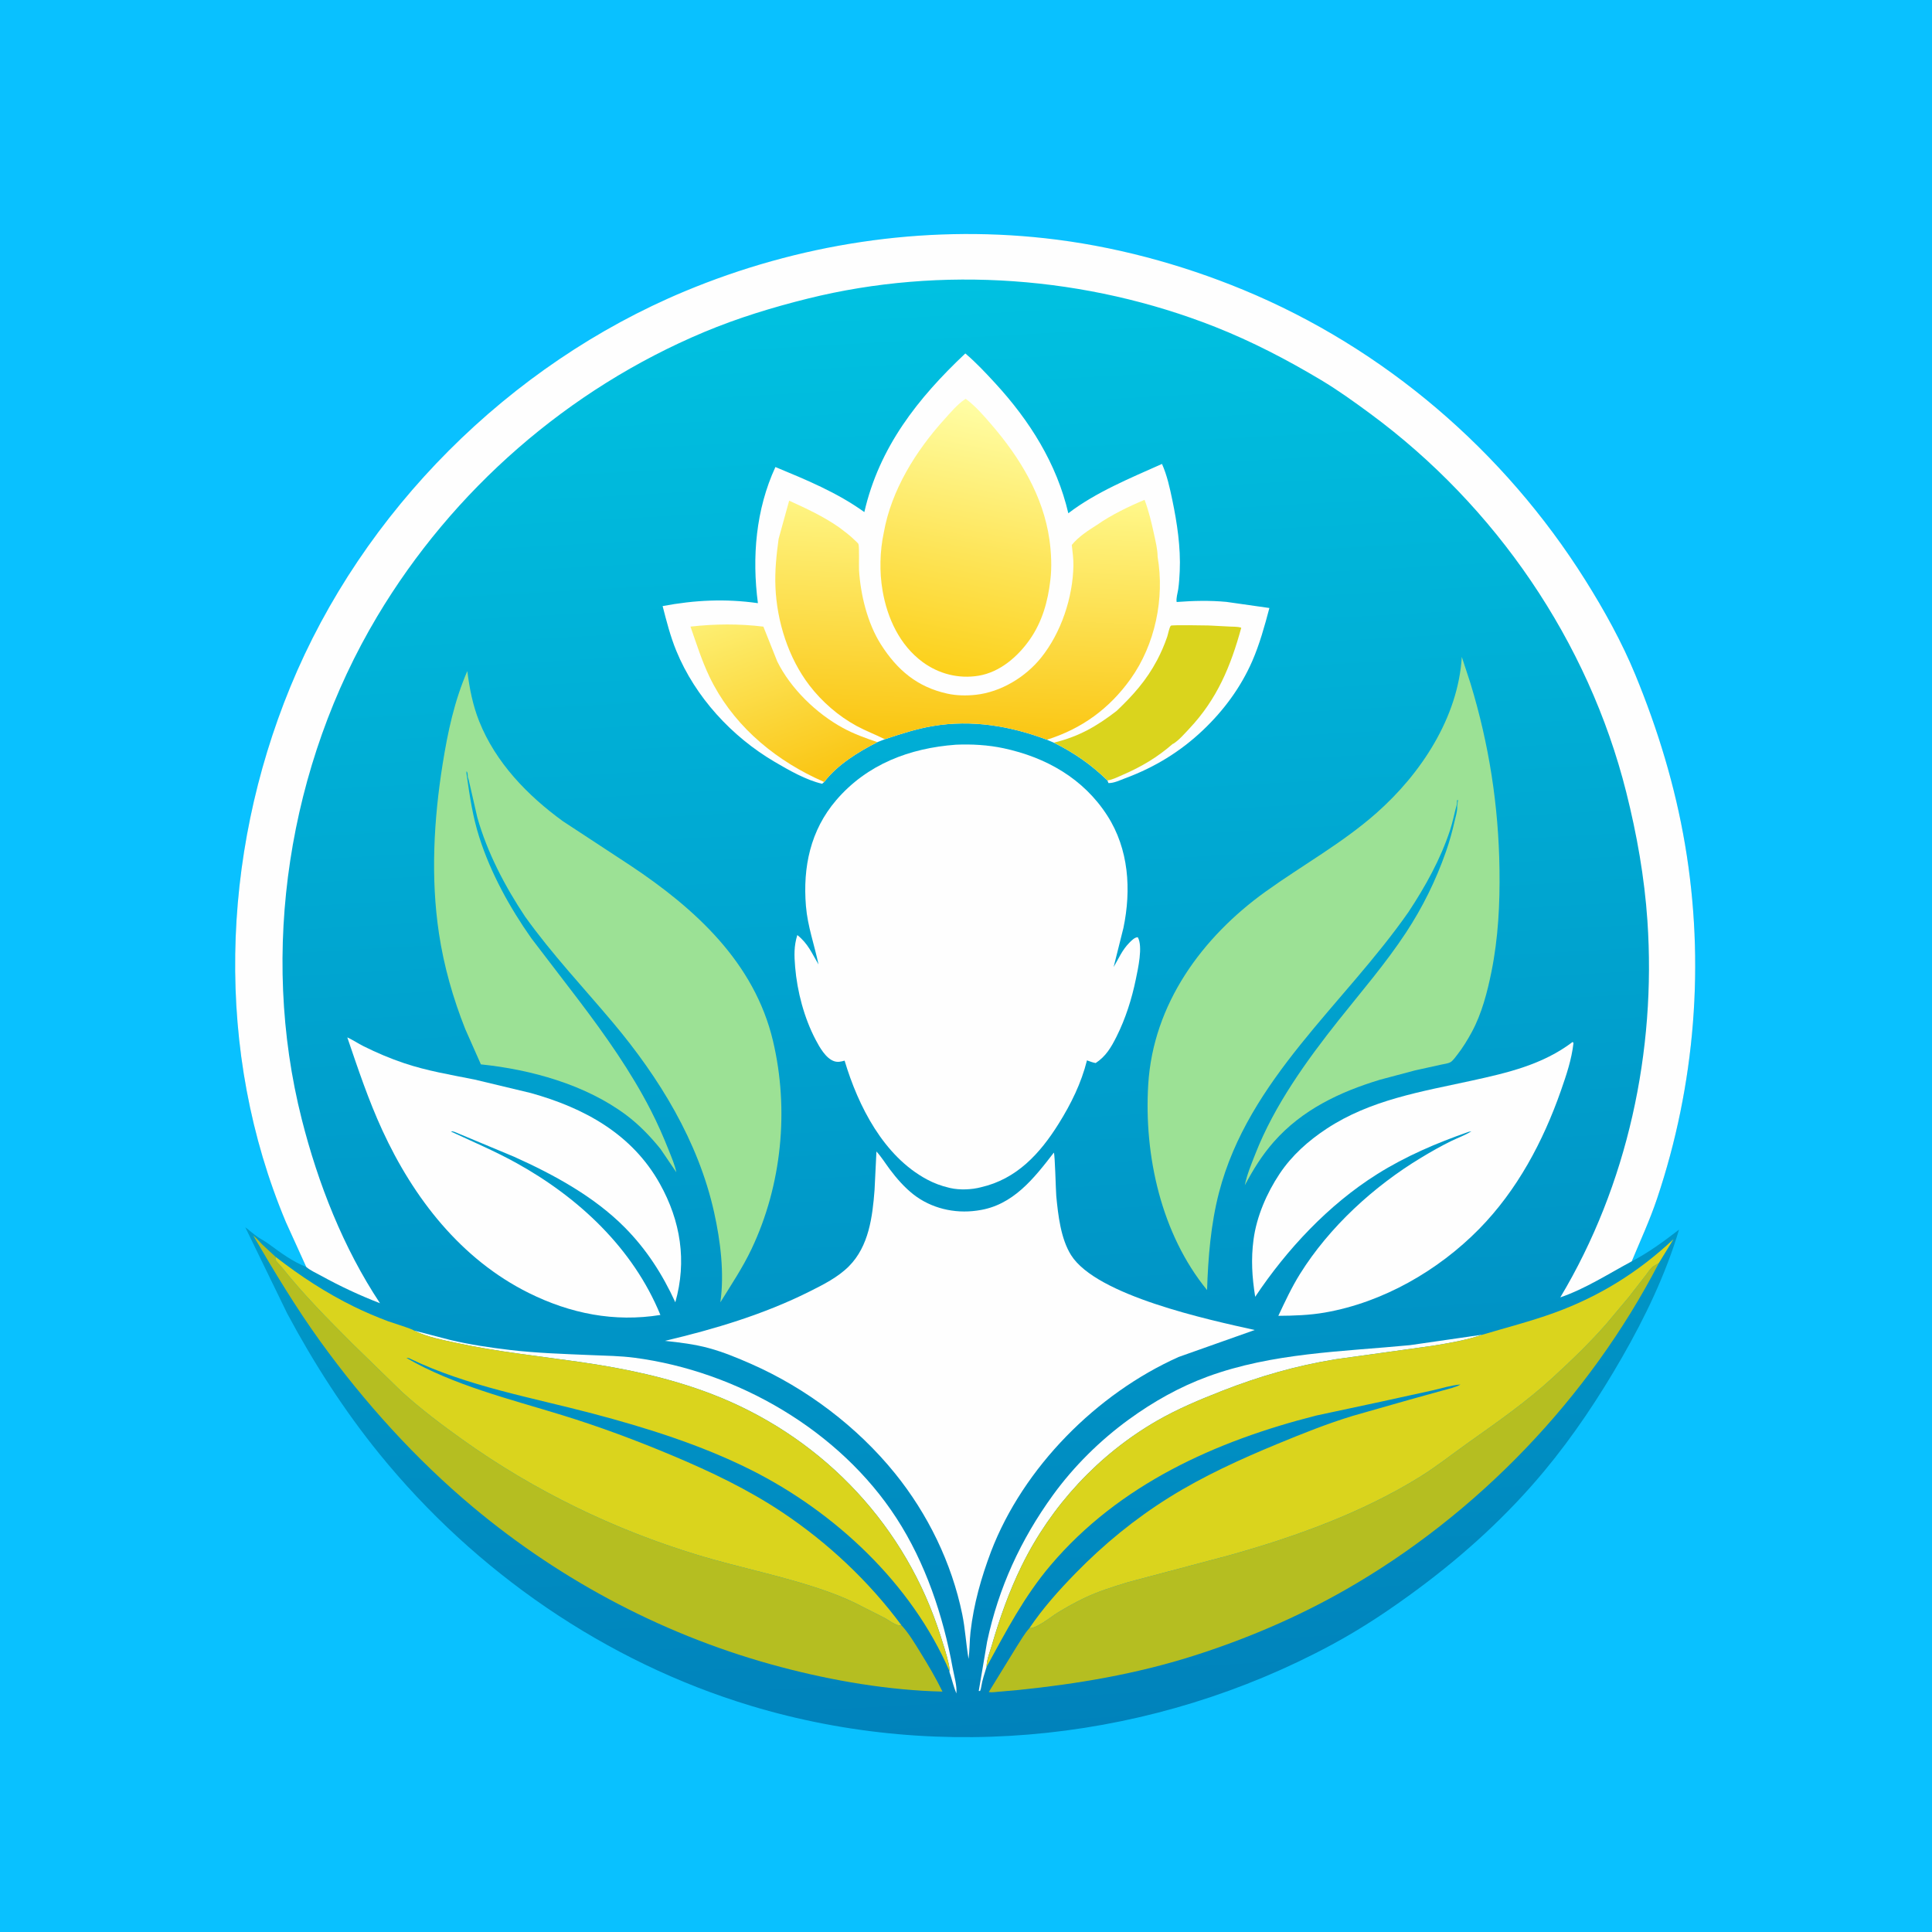
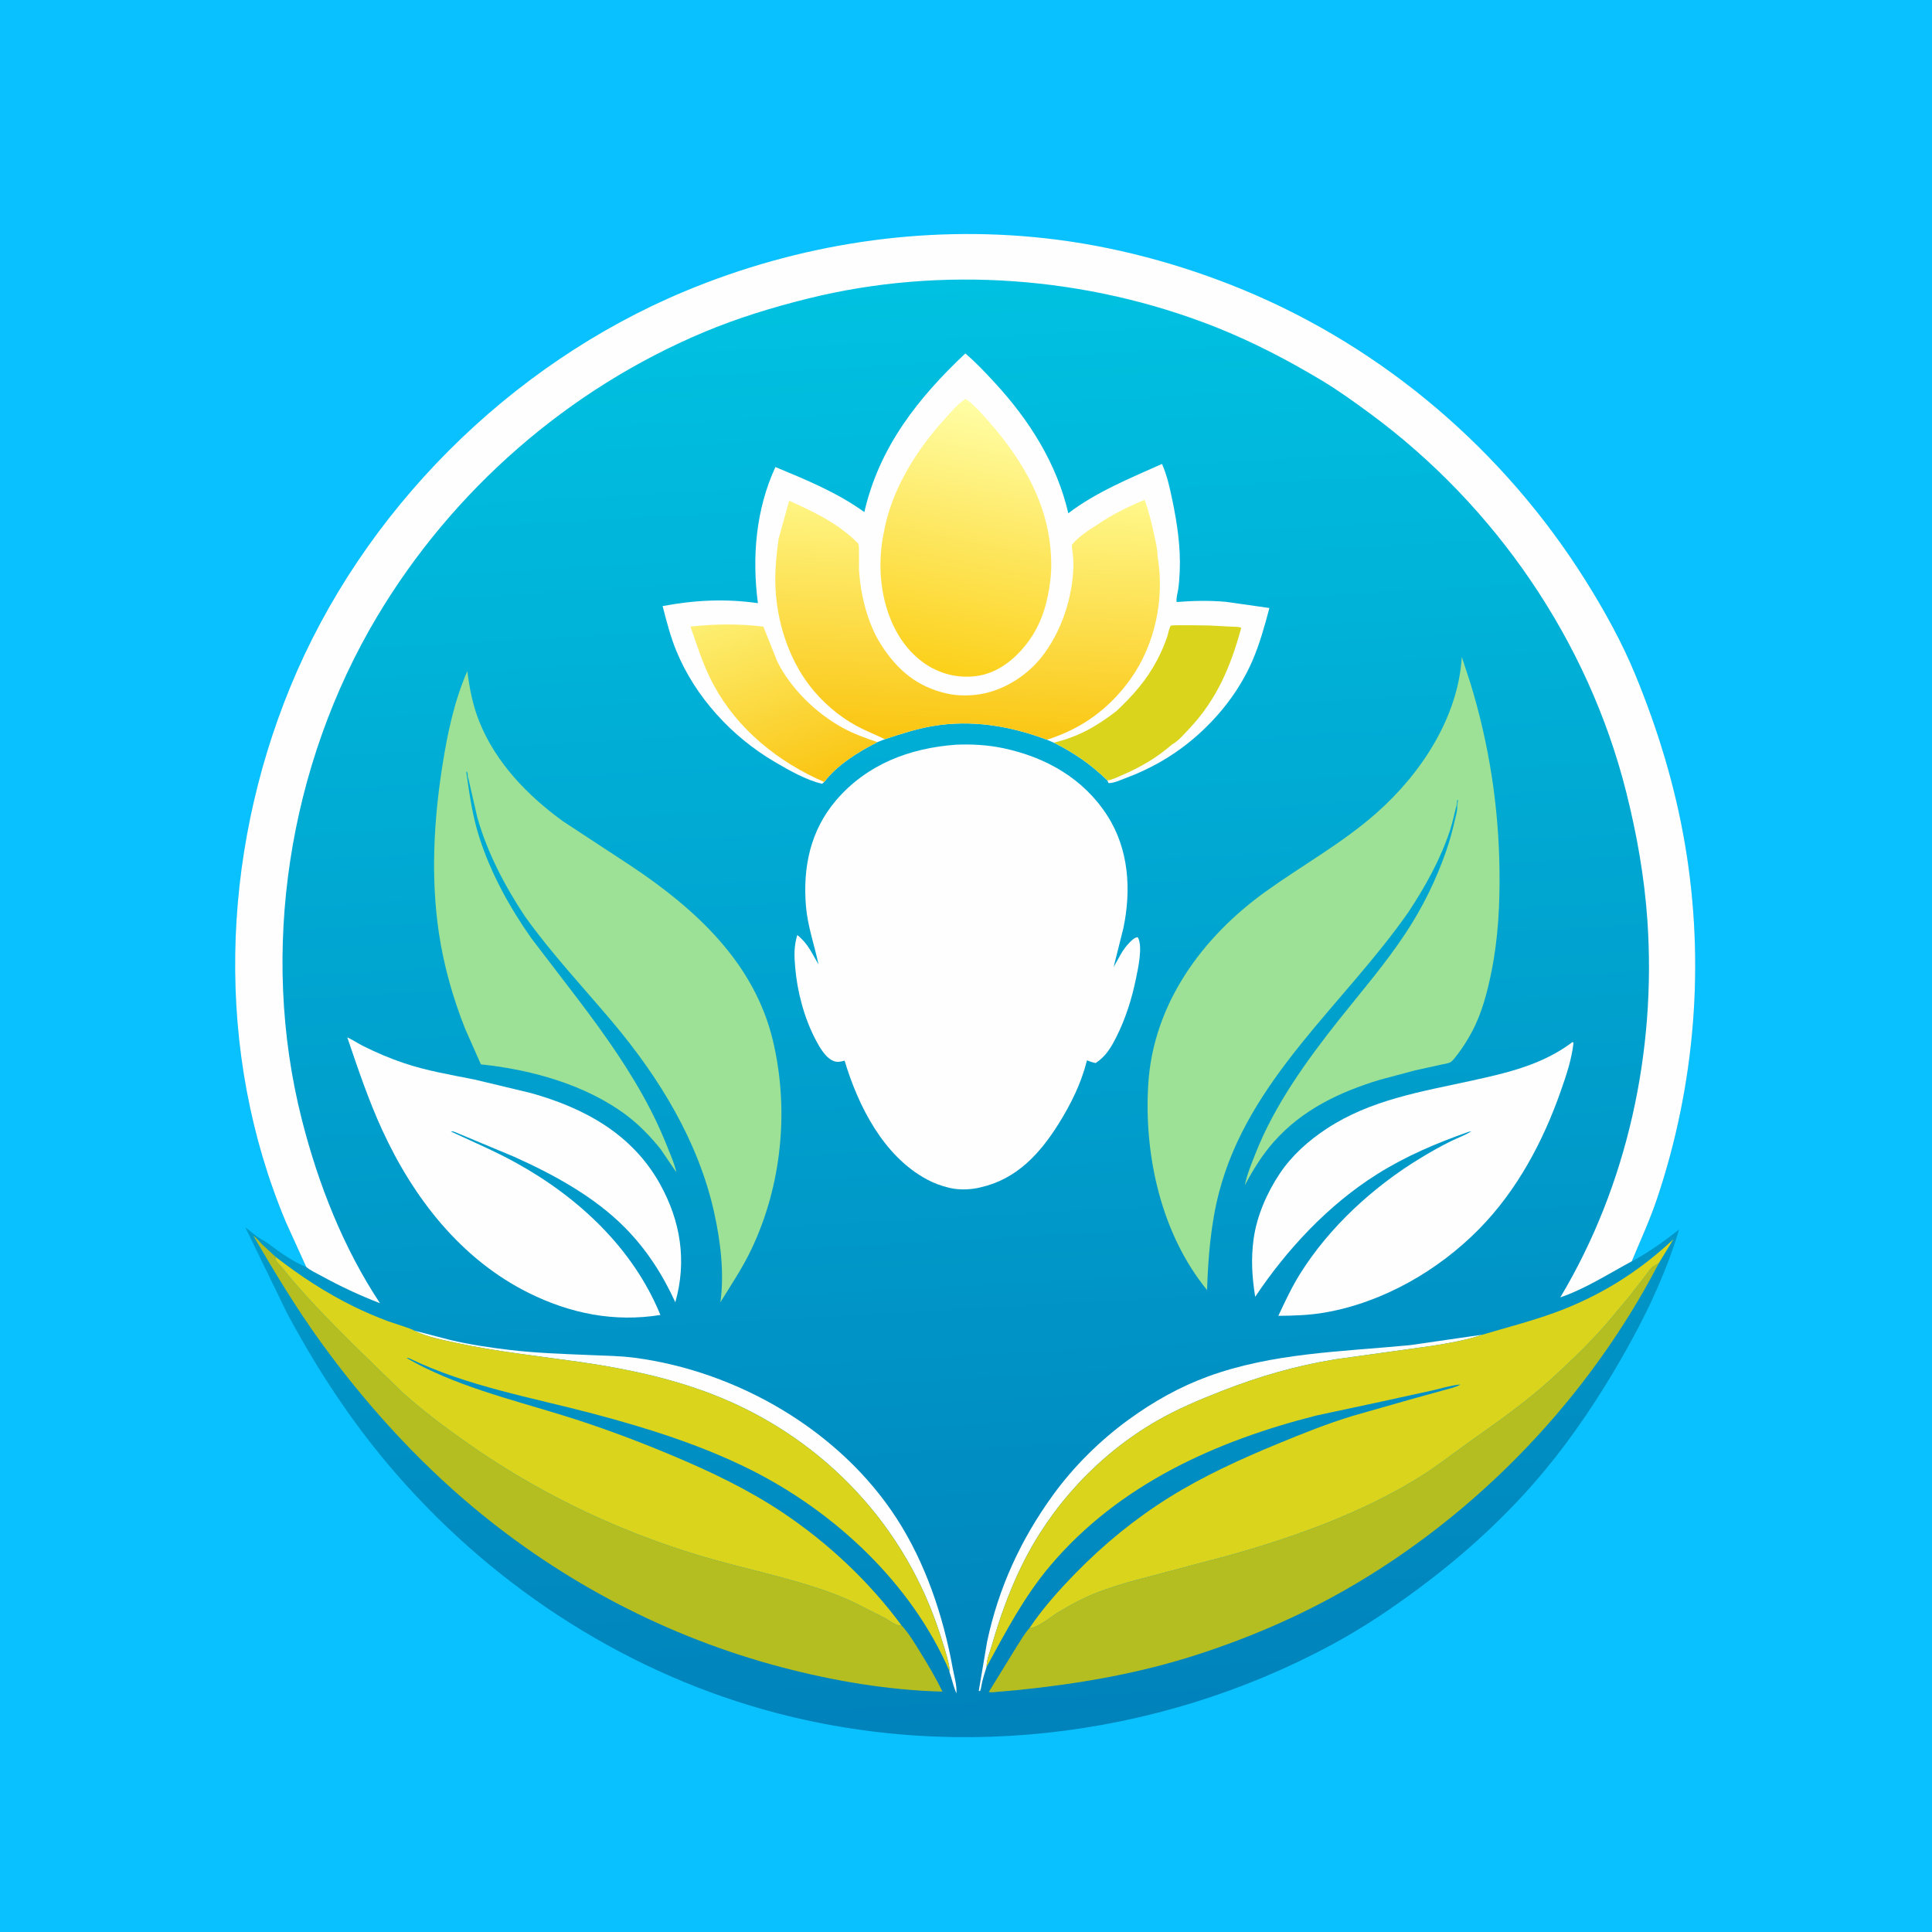
<svg xmlns="http://www.w3.org/2000/svg" version="1.1" style="display: block;" viewBox="0 0 2048 2048" width="1024" height="1024">
  <defs>
    <linearGradient id="Gradient1" gradientUnits="userSpaceOnUse" x1="1051.59" y1="1839.35" x2="966.269" y2="299.816">
      <stop class="stop0" offset="0" stop-opacity="1" stop-color="rgb(0,130,187)" />
      <stop class="stop1" offset="1" stop-opacity="1" stop-color="rgb(0,193,225)" />
    </linearGradient>
    <linearGradient id="Gradient2" gradientUnits="userSpaceOnUse" x1="864.621" y1="827.951" x2="799.252" y2="642.368">
      <stop class="stop0" offset="0" stop-opacity="1" stop-color="rgb(250,197,18)" />
      <stop class="stop1" offset="1" stop-opacity="1" stop-color="rgb(253,239,114)" />
    </linearGradient>
    <linearGradient id="Gradient3" gradientUnits="userSpaceOnUse" x1="1000.42" y1="713.721" x2="1056.36" y2="429.569">
      <stop class="stop0" offset="0" stop-opacity="1" stop-color="rgb(252,208,26)" />
      <stop class="stop1" offset="1" stop-opacity="1" stop-color="rgb(255,254,166)" />
    </linearGradient>
    <linearGradient id="Gradient4" gradientUnits="userSpaceOnUse" x1="1017.68" y1="785.598" x2="1029.29" y2="521.952">
      <stop class="stop0" offset="0" stop-opacity="1" stop-color="rgb(250,197,16)" />
      <stop class="stop1" offset="1" stop-opacity="1" stop-color="rgb(255,248,139)" />
    </linearGradient>
  </defs>
  <path transform="translate(0,0)" fill="rgb(9,193,255)" d="M -0 -0 L 2048 0 L 2048 2048 L -0 2048 L -0 -0 z" />
  <path transform="translate(0,0)" fill="url(#Gradient1)" d="M 324.617 1343 L 303.064 1295.54 C 227.346 1115.09 233.957 907.931 307.718 728.23 C 384.252 541.774 539.804 386.446 725.759 308.839 C 846.137 258.601 977.833 238.223 1107.7 252.541 C 1179.52 260.459 1251.22 279.652 1317.93 307.236 C 1467.51 369.09 1594.57 478.167 1680.5 614.967 C 1700.5 646.811 1719.24 680.581 1733.57 715.407 C 1757.48 773.549 1775.6 832.992 1786.16 895.041 C 1807.52 1020.45 1797.05 1149.86 1756.64 1270.36 C 1748.95 1293.28 1738.98 1314.83 1729.72 1337.07 C 1747.19 1327.98 1764.31 1315.51 1779.86 1303.44 C 1765.72 1350.76 1743.97 1396.16 1719.39 1438.95 C 1695.18 1481.1 1667.95 1522.15 1636.81 1559.56 C 1597.76 1606.46 1552.76 1647.51 1503.83 1683.85 C 1474.19 1705.87 1444.14 1726.01 1411.55 1743.55 C 1224.21 1844.44 1000.11 1869.85 795.867 1808.2 C 641.688 1761.66 503.726 1666.19 402.301 1541.33 C 364.684 1495.02 332.585 1444.91 304.461 1392.38 L 259.992 1300.93 C 264.369 1304.16 268.55 1308.03 272.995 1311.07 C 276.902 1313.75 281.045 1315.84 284.911 1318.68 C 297.251 1327.73 310.227 1337.45 324.617 1343 z" />
  <path transform="translate(0,0)" fill="rgb(254,254,254)" d="M 1045.8 1766.99 C 1043.8 1773.77 1041.25 1780.83 1040.2 1787.81 C 1039.94 1789.53 1039.63 1790.89 1038.93 1792.5 L 1037.5 1792.53 L 1046.38 1740.23 C 1058.53 1683.12 1081.91 1632.21 1116.03 1585.07 C 1138.23 1554.39 1166.24 1526.74 1196.88 1504.5 C 1222.49 1485.91 1250.28 1470.21 1280.04 1459.29 C 1348.84 1434.04 1422.41 1432.86 1494.46 1425.94 L 1571.37 1414.84 C 1554.66 1420.6 1536.68 1423.6 1519.25 1426.5 L 1415.82 1440.87 C 1373.94 1447.69 1334.79 1458.96 1295.34 1474.43 C 1271.68 1483.71 1248.15 1493.53 1226.11 1506.26 C 1164.55 1541.82 1114.1 1596.19 1082.93 1660 C 1069.61 1687.26 1059.9 1714.84 1051.42 1743.92 C 1049.29 1751.26 1045.84 1759.37 1045.8 1766.99 z" />
  <path transform="translate(0,0)" fill="rgb(254,254,254)" d="M 438.838 1410.43 L 477.881 1420.57 C 498.239 1425.37 519.744 1428.55 540.5 1431 C 569.04 1434.38 598.19 1435.26 626.901 1436.48 C 642.142 1437.13 657.408 1437.28 672.559 1439.26 C 781.673 1453.56 889.907 1516.24 950.261 1609.26 C 980.988 1656.62 999.817 1712.79 1009.85 1768.07 C 1011.28 1775.95 1014.73 1787.32 1013.77 1795.12 C 1011.3 1788.86 1009.53 1782.49 1007.65 1776.05 C 1007.35 1775.02 1006.2 1772.29 1006.42 1771.4 C 1008.03 1766.27 996.077 1731.02 993.486 1723.52 C 954.12 1609.56 866.116 1520.46 753.83 1477.5 C 708.883 1460.3 661.975 1450.54 614.473 1443.71 C 570.571 1437.4 527.181 1432.93 483.745 1423.55 C 469.708 1420.52 452.6 1417.23 439.742 1410.89 L 438.838 1410.43 z" />
  <path transform="translate(0,0)" fill="rgb(181,190,33)" d="M 1091.29 1725.84 C 1098.81 1726.51 1114.54 1713.47 1121.52 1709.24 C 1130.39 1703.86 1139.55 1698.72 1148.9 1694.23 C 1164.06 1686.95 1179.85 1682.05 1195.89 1677.17 L 1303.68 1648.54 C 1372.99 1629.11 1444.08 1603.49 1505.45 1565.35 C 1523.34 1554.23 1539.62 1541.19 1556.77 1529.04 C 1587.41 1507.34 1618.01 1485.93 1645.78 1460.48 C 1665.49 1442.41 1685.28 1423.4 1702.87 1403.25 L 1726.45 1375.12 L 1744.5 1351.89 C 1746.85 1348.88 1749.46 1344.54 1752.58 1342.33 L 1758.49 1338.85 C 1684.37 1481.84 1566.16 1605.33 1426.22 1685.23 C 1375.09 1714.43 1320.66 1737.63 1264.56 1755.41 C 1204.21 1774.54 1142.61 1784.98 1079.76 1791.44 L 1058.86 1793.26 C 1055.43 1793.53 1051.49 1794.28 1048.11 1793.65 L 1077.88 1745.23 C 1082.09 1738.78 1086.12 1731.5 1091.29 1725.84 z" />
  <path transform="translate(0,0)" fill="rgb(181,190,33)" d="M 955.696 1723.01 C 963.184 1731.06 969.663 1741.94 975.428 1751.29 C 983.874 1764.97 992.036 1778.66 999.061 1793.16 C 942.127 1791.82 883.075 1781.73 828.095 1767.21 C 708.115 1735.54 596.705 1677.23 501.5 1597.66 C 440.828 1546.95 385.927 1486.18 339.636 1422.07 C 313.477 1385.85 290.912 1348.21 268.409 1309.68 C 272.223 1312.58 274.894 1316.18 278.262 1319.5 L 292.108 1332.28 C 292.16 1333.34 291.979 1334.44 292.263 1335.46 C 292.769 1337.29 297.497 1341.77 298.875 1343.5 C 321.966 1372.5 347.631 1398.33 373.766 1424.5 L 426.167 1475.52 C 446.604 1493.99 468.108 1510.21 490.487 1526.19 C 566.097 1580.19 650.643 1621.35 739.559 1648.35 C 784.479 1662 830.999 1670.8 875.275 1686.39 C 885.474 1689.98 895.515 1694.02 905.295 1698.64 L 937.372 1714.85 C 941.861 1717.23 949.271 1723.14 954.223 1723.09 L 955.696 1723.01 z" />
  <path transform="translate(0,0)" fill="rgb(254,254,254)" d="M 1667.08 1104.5 L 1667.96 1105.62 C 1665.99 1123.14 1660.45 1139.49 1654.66 1156.05 C 1635.8 1209.99 1608.26 1261.73 1567.94 1302.77 C 1524.53 1346.95 1465.86 1380.63 1404.44 1391.34 C 1388.08 1394.19 1371.64 1394.71 1355.09 1394.83 C 1362.1 1379.85 1369.34 1364.38 1378.1 1350.35 C 1409.24 1300.53 1456.36 1257.44 1506.51 1227.18 C 1516.81 1220.96 1527.47 1214.88 1538.27 1209.59 C 1545.31 1206.14 1553.16 1203.39 1559.78 1199.22 L 1556.76 1199.8 C 1522.82 1211.69 1490.26 1225.51 1459.71 1244.73 C 1408.18 1277.13 1364.07 1324.4 1330.55 1374.66 C 1327.24 1353.68 1325.99 1334.95 1328.82 1313.83 C 1332.1 1289.44 1342.84 1264.7 1356.4 1244.32 C 1369.33 1224.89 1386.76 1209.38 1406.15 1196.58 C 1452.72 1165.84 1506.56 1157.23 1560.04 1145.53 C 1598.11 1137.21 1635.43 1128.56 1667.08 1104.5 z" />
  <path transform="translate(0,0)" fill="rgb(254,254,254)" d="M 368.148 1099.65 C 374.118 1102.4 379.578 1106.15 385.47 1109.08 C 399.262 1115.95 413.709 1122.09 428.318 1126.99 C 452.79 1135.21 477.845 1139.34 503.062 1144.37 L 562.605 1158.63 C 619.22 1174.41 670.012 1201.99 699.5 1254.88 C 721.497 1294.33 728.266 1336.65 715.87 1380.47 C 702.22 1350.76 685.385 1324.49 662.312 1301.18 C 629.836 1268.38 586.851 1245.03 545.035 1226.23 L 481.895 1199.87 C 480.143 1199.36 479.872 1199.09 478.018 1199.5 C 501.266 1210.32 525.11 1220.49 547.562 1232.92 C 613.434 1269.4 671.169 1323.32 700.046 1393.91 C 651.29 1401.8 604.626 1392.49 560.588 1370.62 C 488.597 1334.89 438.305 1269.92 405.261 1198.07 C 390.508 1166 379.495 1133 368.148 1099.65 z" />
  <path transform="translate(0,0)" fill="rgb(218,212,29)" d="M 292.108 1332.28 C 318.412 1352.75 345.566 1370.53 375.568 1385.24 C 387.18 1390.93 399.187 1395.97 411.276 1400.55 C 415.184 1402.03 437.215 1408.7 438.838 1410.43 L 439.742 1410.89 C 452.6 1417.23 469.708 1420.52 483.745 1423.55 C 527.181 1432.93 570.571 1437.4 614.473 1443.71 C 661.975 1450.54 708.883 1460.3 753.83 1477.5 C 866.116 1520.46 954.12 1609.56 993.486 1723.52 C 996.077 1731.02 1008.03 1766.27 1006.42 1771.4 C 966.397 1678.75 885.182 1602.75 795.594 1557.91 C 742.998 1531.59 684.77 1513.33 628.03 1498.36 C 563.669 1481.38 495.805 1469.58 435.441 1440.61 C 433.428 1439.64 433.188 1439.41 430.883 1439.5 C 480.848 1468.5 540.671 1483.11 595.55 1500 C 635.504 1512.29 674.921 1527 713.442 1543.23 C 753.656 1560.16 792.789 1578.81 829.189 1603.07 C 877.371 1635.18 921.262 1676.38 955.696 1723.01 L 954.223 1723.09 C 949.271 1723.14 941.861 1717.23 937.372 1714.85 L 905.295 1698.64 C 895.515 1694.02 885.474 1689.98 875.275 1686.39 C 830.999 1670.8 784.479 1662 739.559 1648.35 C 650.643 1621.35 566.097 1580.19 490.487 1526.19 C 468.108 1510.21 446.604 1493.99 426.167 1475.52 L 373.766 1424.5 C 347.631 1398.33 321.966 1372.5 298.875 1343.5 C 297.497 1341.77 292.769 1337.29 292.263 1335.46 C 291.979 1334.44 292.16 1333.34 292.108 1332.28 z" />
  <path transform="translate(0,0)" fill="rgb(218,212,29)" d="M 1571.37 1414.84 C 1596.82 1407.26 1622.51 1400.73 1647.51 1391.66 C 1695.32 1374.32 1737.02 1348.38 1773.96 1313.59 L 1758.49 1338.85 L 1752.58 1342.33 C 1749.46 1344.54 1746.85 1348.88 1744.5 1351.89 L 1726.45 1375.12 L 1702.87 1403.25 C 1685.28 1423.4 1665.49 1442.41 1645.78 1460.48 C 1618.01 1485.93 1587.41 1507.34 1556.77 1529.04 C 1539.62 1541.19 1523.34 1554.23 1505.45 1565.35 C 1444.08 1603.49 1372.99 1629.11 1303.68 1648.54 L 1195.89 1677.17 C 1179.85 1682.05 1164.06 1686.95 1148.9 1694.23 C 1139.55 1698.72 1130.39 1703.86 1121.52 1709.24 C 1114.54 1713.47 1098.81 1726.51 1091.29 1725.84 C 1105.25 1705.02 1122.49 1685.76 1139.97 1667.84 C 1170.09 1636.99 1202.99 1610.02 1239.6 1587.2 C 1275.8 1564.63 1314.93 1546.8 1354.29 1530.55 C 1380.56 1519.7 1407 1509.08 1434.21 1500.82 L 1494 1483.78 L 1529.57 1473.91 C 1535.35 1472.25 1543.06 1470.67 1548.2 1467.62 C 1538.09 1468.46 1528.13 1471.68 1518.26 1473.93 L 1463.23 1485.99 L 1395.66 1500.45 C 1288.68 1527.51 1186.29 1573.56 1113.61 1659.3 C 1085.55 1692.4 1066.47 1729.25 1045.8 1766.99 C 1045.84 1759.37 1049.29 1751.26 1051.42 1743.92 C 1059.9 1714.84 1069.61 1687.26 1082.93 1660 C 1114.1 1596.19 1164.55 1541.82 1226.11 1506.26 C 1248.15 1493.53 1271.68 1483.71 1295.34 1474.43 C 1334.79 1458.96 1373.94 1447.69 1415.82 1440.87 L 1519.25 1426.5 C 1536.68 1423.6 1554.66 1420.6 1571.37 1414.84 z" />
  <path transform="translate(0,0)" fill="rgb(156,225,149)" d="M 495.373 711.346 C 497.637 729.615 501.125 747.449 507.959 764.625 C 525.315 808.253 559.144 843.234 596.582 870.442 L 668.259 917.48 C 736.824 963.121 799.785 1020.27 819.449 1103.61 C 836.651 1176.51 828.765 1256.45 796.563 1324.2 C 787.166 1343.97 775.089 1361.95 763.608 1380.51 C 768.019 1349.62 763.693 1315.32 756.966 1285.03 C 740.27 1209.84 698.858 1142.44 649.781 1084.04 C 618.293 1046.56 585.126 1011.53 556.584 971.579 C 535.199 939.471 516.546 903.86 505.996 866.569 L 496.794 826.5 C 496.428 825.074 495.877 823.994 495.818 822.505 C 495.732 820.364 495.872 819.287 494.573 817.5 C 494.219 819.106 494.556 820.531 494.79 822.152 C 498.033 844.625 501.086 865.619 508.029 887.41 C 520.161 925.49 540.277 961.997 563.214 994.562 L 613.706 1060.56 C 641.752 1097.62 668.627 1135.52 689.88 1176.97 C 697.024 1190.9 703.187 1204.9 708.947 1219.45 C 711.938 1227 715.293 1234.67 716.942 1242.66 L 700.198 1217.99 C 689.554 1204.81 677.568 1192.33 663.999 1182.14 C 620.898 1149.78 562.746 1133.72 509.758 1128.28 L 493.136 1090.72 C 480.202 1058.12 470.555 1024.23 465.322 989.5 C 456.409 930.352 459.816 868.831 469.213 809.955 C 474.633 775.998 481.642 743.016 495.373 711.346 z" />
  <path transform="translate(0,0)" fill="rgb(156,225,149)" d="M 1549.57 696.334 L 1558.73 724.295 C 1578.43 788.784 1588.59 854.153 1589.52 921.549 C 1590.03 958.242 1588.24 994.206 1580.97 1030.22 C 1576.61 1051.75 1570.75 1074.37 1560.3 1093.78 C 1555.68 1102.37 1550.52 1110.74 1544.5 1118.43 C 1542.76 1120.65 1540.13 1124.36 1537.76 1125.84 C 1535.26 1127.4 1530.59 1127.88 1527.66 1128.56 L 1499.77 1134.72 L 1462.88 1144.54 C 1420.04 1157.54 1380.3 1176.35 1350.23 1210.45 C 1337.75 1224.61 1328.36 1239.91 1319.55 1256.46 C 1321.88 1244.83 1326.61 1233.67 1330.93 1222.66 C 1351.04 1171.48 1385.07 1124.22 1419.11 1081.33 C 1443.54 1050.56 1468.75 1021.51 1490.42 988.587 C 1508.06 961.785 1522.1 933.205 1532.72 902.94 C 1536.5 892.186 1539.5 881.342 1542.02 870.23 C 1543.06 865.642 1544.65 860.739 1544.71 856.021 C 1544.74 853.724 1544.59 854.547 1544.92 852.66 L 1545.54 848.011 L 1544.5 848.359 C 1544.51 850.035 1544.59 851.585 1544.14 853.219 C 1541.7 862.054 1540.03 871.09 1537.18 879.822 C 1527.06 910.739 1510.99 939.581 1493.14 966.638 C 1424.73 1064.73 1323.5 1143.89 1292.23 1264 C 1283.5 1297.53 1280.64 1333.04 1279.55 1367.54 C 1230.97 1308.14 1212.52 1224.8 1217.19 1149.33 C 1222.45 1064.4 1274.09 993.62 1341.61 945.121 C 1380.77 916.996 1422.81 893.88 1459.16 861.78 C 1506.26 820.187 1545.7 760.508 1549.57 696.334 z" />
-   <path transform="translate(0,0)" fill="rgb(254,254,254)" d="M 929.062 1220.62 C 934.347 1226.4 938.528 1233.22 943.211 1239.5 C 950.361 1249.09 958.847 1258.77 968.296 1266.16 C 987.094 1280.87 1011.7 1286.61 1035.22 1283.34 L 1037 1283.07 C 1073.63 1277.89 1095.96 1249.29 1117.1 1221.83 C 1118.35 1223.3 1119.15 1262.12 1119.7 1267.89 C 1121.64 1287.98 1124.43 1313.08 1135.4 1330.5 C 1162.47 1373.5 1281.05 1398.98 1330.08 1409.86 L 1249.43 1438.44 C 1162.56 1477.25 1084.72 1555.49 1050.52 1644.75 C 1039.98 1672.84 1032.25 1700.05 1028.79 1729.91 C 1027.69 1739.42 1028 1748.99 1026.7 1758.5 C 1024.01 1742.73 1023.22 1726.73 1019.98 1711 C 1008.79 1656.63 983.522 1604.84 948.664 1561.76 C 908.722 1512.39 854.664 1471.59 796.644 1446 C 782.019 1439.55 766.741 1433.21 751.289 1429.03 C 736.056 1424.9 720.468 1423.03 704.814 1421.37 C 757.43 1408.95 809.771 1393.3 858.209 1369.03 C 872.858 1361.69 888.384 1353.91 900.036 1342.14 C 921.016 1320.96 924.869 1289.95 927.055 1261.5 L 929.062 1220.62 z" />
  <path transform="translate(0,0)" fill="rgb(254,254,254)" d="M 1013.2 789.423 C 1029.89 788.679 1047.42 789.674 1063.78 793.166 C 1108.75 802.766 1148.46 825.18 1173.77 864.549 C 1196.66 900.168 1199.33 943.147 1190.87 983.698 L 1180.49 1025.14 C 1185.99 1015.8 1189.5 1007.05 1197.3 999.184 C 1199.59 996.876 1202.87 993.5 1206.11 993.5 C 1211.74 1003.27 1206.25 1027.21 1204.04 1038 C 1199.77 1058.81 1193.11 1079.85 1183.57 1098.86 C 1177.86 1110.22 1172.29 1119.79 1161.46 1126.87 C 1158.26 1126.35 1155.28 1125.12 1152.23 1124.04 C 1146.2 1148.16 1135.39 1170.11 1122.25 1191.13 C 1102.34 1223.02 1077.71 1249.84 1039.92 1258.51 C 1030.11 1261.14 1017.27 1261.64 1007.33 1259.37 L 1006 1259.05 C 997.789 1257.14 990.053 1254.25 982.612 1250.26 C 936.625 1225.61 909.692 1172.44 895.318 1124.34 C 891.54 1125.37 888.127 1126.22 884.26 1124.93 C 875.392 1121.97 868.737 1110.03 864.621 1102.2 C 852.436 1079.01 845.042 1051.07 842.879 1025.03 C 841.873 1012.91 841.522 1002.89 845.187 991.186 C 856.649 1000.33 860.442 1010.27 867.664 1022.38 C 863.294 1001.55 856.1 981.916 854.331 960.5 C 850.927 919.267 859.012 880.177 886.455 848.171 C 919.122 810.074 964.296 793.054 1013.2 789.423 z" />
  <path transform="translate(0,0)" fill="rgb(254,254,254)" d="M 324.617 1343 L 303.064 1295.54 C 227.346 1115.09 233.957 907.931 307.718 728.23 C 384.252 541.774 539.804 386.446 725.759 308.839 C 846.137 258.601 977.833 238.223 1107.7 252.541 C 1179.52 260.459 1251.22 279.652 1317.93 307.236 C 1467.51 369.09 1594.57 478.167 1680.5 614.967 C 1700.5 646.811 1719.24 680.581 1733.57 715.407 C 1757.48 773.549 1775.6 832.992 1786.16 895.041 C 1807.52 1020.45 1797.05 1149.86 1756.64 1270.36 C 1748.95 1293.28 1738.98 1314.83 1729.72 1337.07 C 1705.38 1350.12 1680.22 1366.36 1653.98 1375.27 C 1725.29 1256.09 1755.72 1114.26 1746.33 976.036 C 1743.2 929.946 1735.11 884.419 1723.86 839.67 C 1683.63 679.648 1585.25 536.36 1452.71 438.656 C 1435.61 426.052 1418.72 413.849 1400.47 402.924 C 1364.63 381.458 1326.94 361.858 1288.06 346.501 C 1152.24 292.854 998.285 281.249 856.375 316.5 C 819.059 325.769 782.101 337.052 746.613 351.914 C 602.548 412.248 479.871 519.398 399.867 653.409 C 305.767 811.033 274.701 1008.34 319.913 1186.61 C 337.201 1254.78 363.865 1322.73 402.816 1381.49 C 381.276 1373.14 360.611 1363.5 340.388 1352.34 C 335.429 1349.6 328.883 1346.72 324.617 1343 z" />
  <path transform="translate(0,0)" fill="rgb(254,254,254)" d="M 873.684 828.96 L 871.5 830.821 C 854.727 827.069 836.023 816.308 821.383 807.72 C 775.724 780.936 737.042 738.988 716.86 689.781 C 710.549 674.393 706.56 658.534 702.406 642.469 C 736.483 636.07 768.963 634.48 803.419 639.383 C 797.008 590.702 801.175 540.116 821.968 495.069 C 854.773 508.691 887.186 521.955 916.238 542.83 C 932.04 473.969 972.939 422.141 1023.29 374.676 C 1034.63 384.307 1045.1 395.494 1055.16 406.442 C 1091.45 445.943 1120.19 491.373 1132.46 544.09 C 1161.59 521.765 1198.32 506.737 1231.76 491.793 C 1237.16 503.906 1240.02 517.115 1242.71 530.05 C 1247.81 554.479 1251.68 580.335 1250.58 605.335 C 1250.3 611.706 1249.88 618.182 1248.99 624.5 C 1248.42 628.516 1246.55 634.235 1247.31 638.14 C 1264.8 636.788 1282.52 636.394 1300 638.017 L 1345.61 644.507 C 1340.6 663.421 1335.24 682.934 1327.39 700.9 C 1315.23 728.713 1297.14 753.18 1275.17 774.027 C 1251.17 796.801 1223.85 813.451 1192.88 824.934 C 1187.34 826.986 1180.95 830.227 1175 830.084 L 1173.92 827.277 C 1156.53 810.36 1138.72 798.079 1117.11 787.267 L 1109.75 784.135 C 1071.05 769.523 1030.17 762.675 989.038 769.617 C 971.525 772.573 954.799 777.984 938.013 783.62 L 930.034 786.723 C 910.047 796.945 887.411 810.743 873.684 828.96 z" />
  <path transform="translate(0,0)" fill="url(#Gradient2)" d="M 873.684 828.96 L 863.651 824.346 C 816.033 801.427 775.124 765.556 752.058 717.345 C 743.874 700.241 738.201 682.096 731.943 664.238 C 757.565 661.317 783.601 661.116 809.207 664.256 L 823.891 701.094 C 838.132 729.995 865.402 756.331 893.529 771.663 C 905.241 778.048 917.453 782.394 930.034 786.723 C 910.047 796.945 887.411 810.743 873.684 828.96 z" />
  <path transform="translate(0,0)" fill="rgb(218,212,29)" d="M 1183.69 753.58 C 1201.04 737.09 1215.21 721.232 1226.51 699.912 C 1230.73 691.939 1234.39 683.488 1237.3 674.945 C 1238.13 672.517 1239.56 664.701 1241.2 663.244 C 1242.24 662.324 1277.66 662.944 1281.34 663.036 L 1301.16 664.053 C 1305.83 664.505 1311.35 663.91 1315.79 665.412 C 1304.64 706.226 1290.17 741.089 1260.74 772.344 C 1256.06 777.314 1249.53 784.894 1243.78 788.367 L 1243.17 788.538 C 1227.04 802.637 1210.04 812.776 1190.42 821.242 C 1185.37 823.418 1179.37 826.569 1173.92 827.277 C 1156.53 810.36 1138.72 798.079 1117.11 787.267 C 1143.55 780.803 1162.35 770.04 1183.69 753.58 z" />
  <path transform="translate(0,0)" fill="url(#Gradient3)" d="M 936.903 564.359 C 944.887 519.313 971.169 477.456 1001.49 444.055 C 1007.97 436.917 1014.57 428.947 1022.56 423.436 L 1023.65 422.708 C 1034.29 430.639 1042.89 440.682 1051.5 450.701 C 1081.34 485.425 1105.85 525.791 1112.43 571.926 C 1114.37 585.539 1115.13 601.366 1113.4 615.065 C 1110.79 637.576 1104.78 659.106 1091.66 677.866 C 1078.9 696.129 1059.92 712.568 1037.28 716.303 C 1016.2 719.783 995.132 714.384 977.989 701.759 C 953.706 683.876 940.584 655.285 935.579 626.24 C 932.111 606.115 932.625 584.314 936.903 564.359 z" />
  <path transform="translate(0,0)" fill="url(#Gradient4)" d="M 1162.92 556.372 C 1177.99 545.821 1196.32 536.935 1213.3 529.844 C 1217.74 541.621 1220.69 554.076 1223.34 566.364 C 1225 574.066 1227.09 582.367 1227.13 590.248 C 1234.66 634.279 1224.53 683.185 1198.5 719.669 C 1175.97 751.256 1146.58 772.578 1109.75 784.135 C 1071.05 769.523 1030.17 762.675 989.038 769.617 C 971.525 772.573 954.799 777.984 938.013 783.62 C 928.07 778.691 917.676 774.764 907.903 769.455 C 888.77 759.06 871.242 743.803 858.013 726.53 C 835.699 697.395 823.583 658.899 822.006 622.415 C 821.254 605.023 823.041 588.39 825.367 571.201 L 836.535 530.717 C 855.177 539.255 872.863 547.358 889.735 559.186 C 895.318 563.367 901.018 567.607 905.971 572.528 C 906.87 573.422 909.48 575.609 909.963 576.638 C 911.074 579.003 910.38 600.157 910.608 604.094 C 912.124 630.26 919.622 660.922 933.903 683.284 C 951.229 710.413 972.334 728.209 1004 735.239 C 1013.88 737.434 1024.3 737.605 1034.36 736.512 C 1060.92 733.627 1086.94 717.872 1103.56 697.217 C 1124.86 670.752 1137.23 633.548 1137.87 599.576 C 1138.01 592.315 1136.9 584.875 1136.14 577.657 C 1143.22 568.969 1153.51 562.281 1162.92 556.372 z" />
</svg>